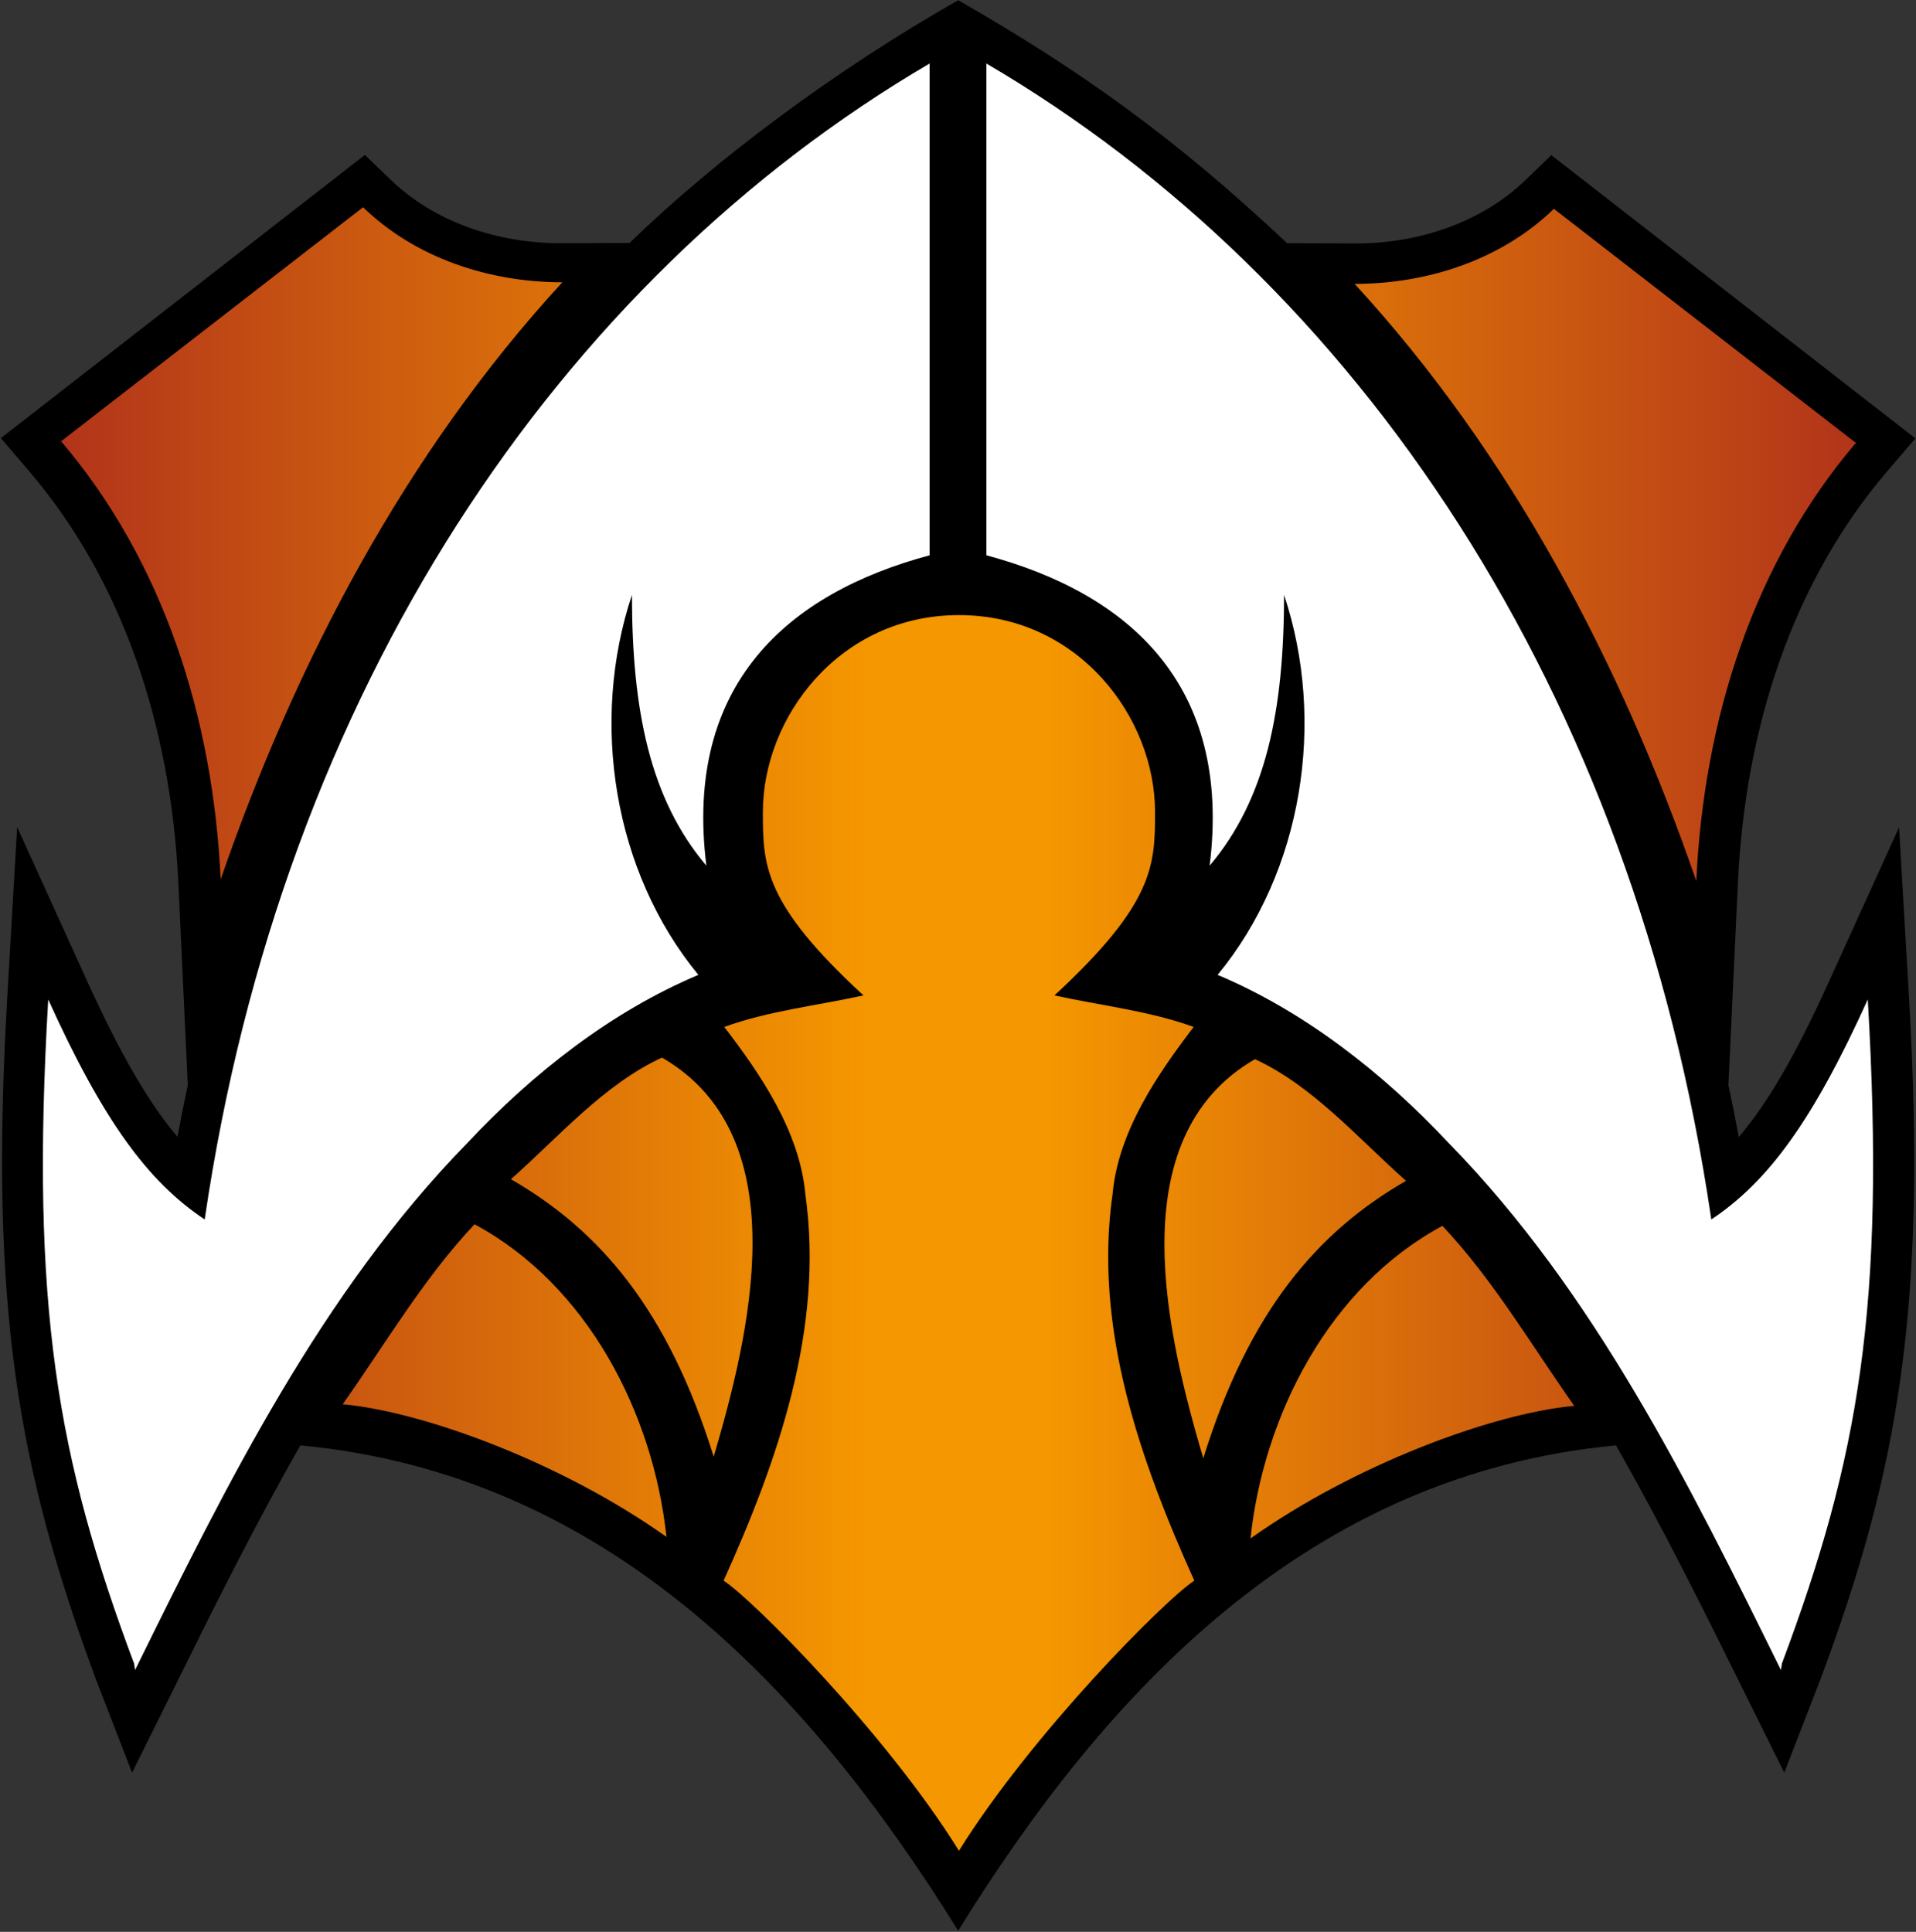
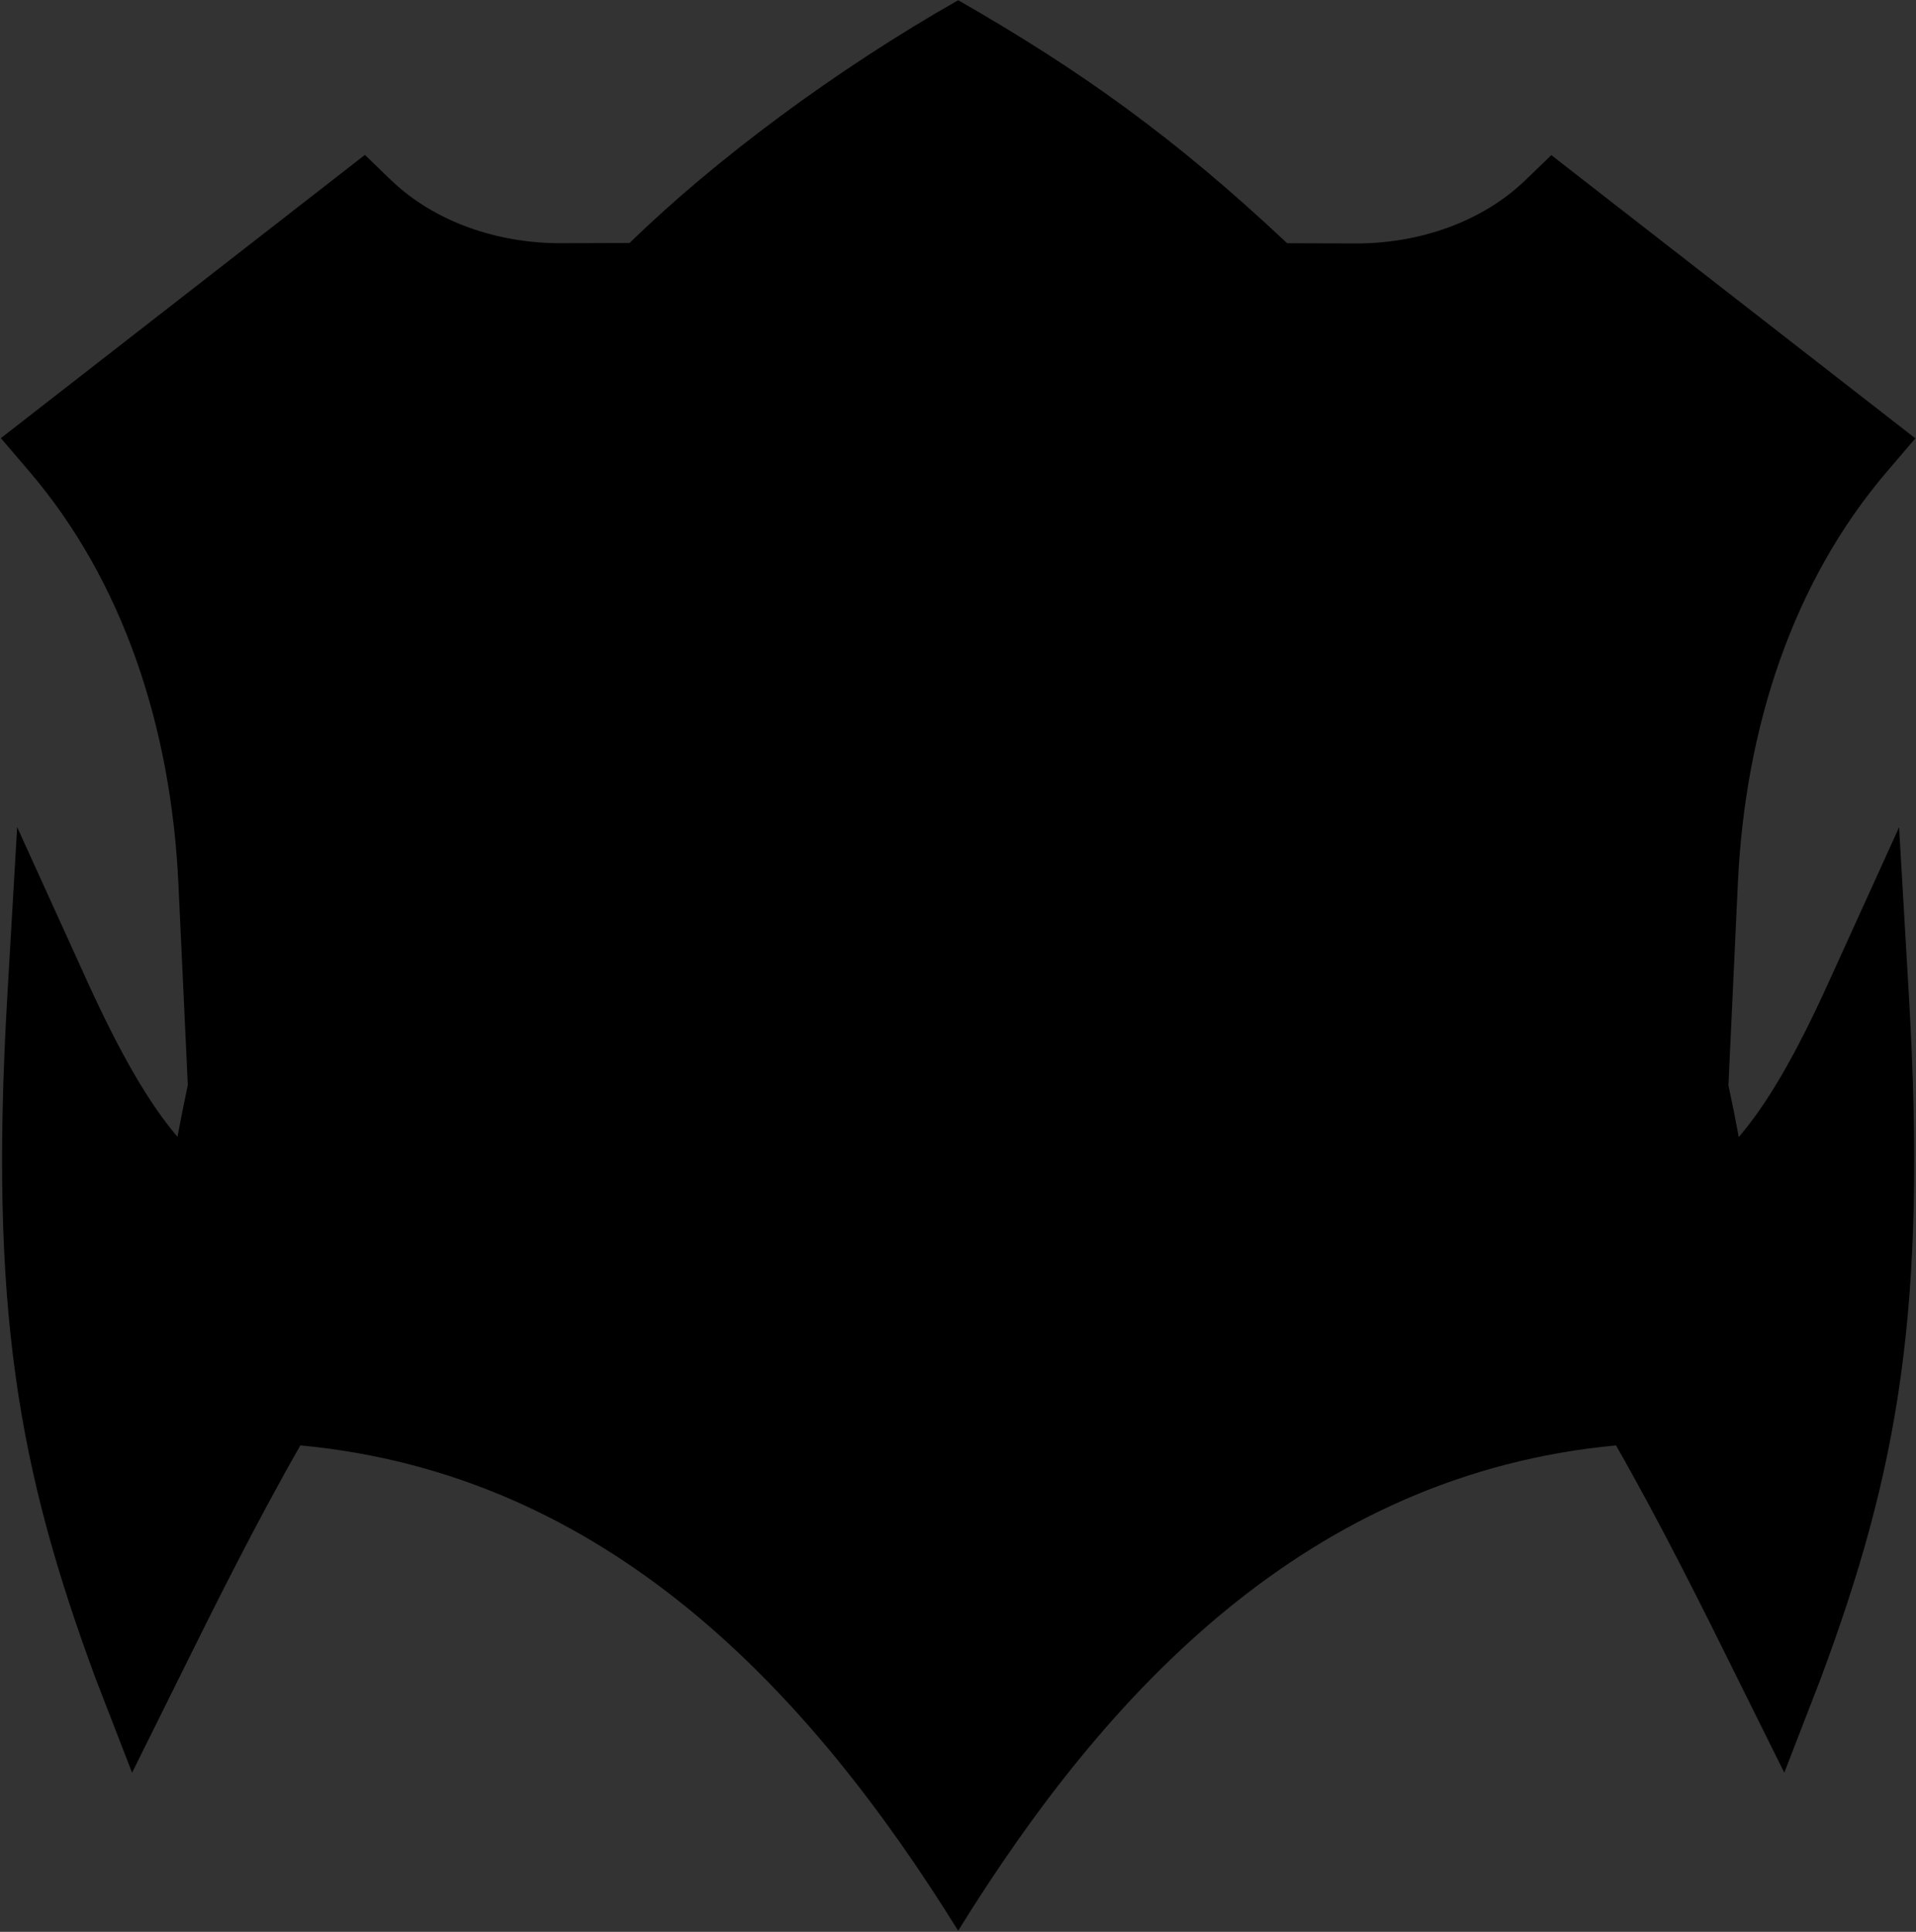
<svg xmlns="http://www.w3.org/2000/svg" width="600" height="605" version="1.1">
  <rect width="100%" height="100%" fill="#333333" stroke="none" />
  <defs>
    <linearGradient id="gradient-body" x2=".5" spreadMethod="reflect">
      <stop stop-color="#b2341a" offset="0" />
      <stop stop-color="#f59700" offset=".9" />
    </linearGradient>
  </defs>
  <path id="outline" fill="black" d="m197 76.1-21.3 0.063c-19.8 0.06-39.6-6.62-53.3-19.8l-8.13-7.85-114 88.7 8.89 10.4c29.4 34.4 44.4 80.1 46.7 129l2.95 63.2c-1.14 5.37-2.23 10.8-3.24 16.2-8.83-10.4-17.7-25.5-28.3-48.8l-21.9-48.2-3.07 52.8c-5.68 97.7 3.27 148 27.7 214l0.026 0.069 0.029 0.069 11.3 29.2 13.2-26.6c12.6-25.5 25.4-51.2 39.5-75.9 95.6 8.95 159 76.2 206 152 46.6-75.4 110-143 206-152 14.1 24.7 26.9 50.4 39.5 75.9l13.2 26.6 11.3-29.2 0.026-0.069c24.4-65.4 33.4-116 27.7-214l-3.08-52.8-21.9 48.2c-10.6 23.4-19.4 38.4-28.3 48.8-1.01-5.46-2.09-10.9-3.24-16.2l2.95-63.2c2.28-49 17.3-94.6 46.7-129l8.89-10.4-114-88.7-8.13 7.85c-13.7 13.2-33.5 19.9-53.3 19.8l-21.3-0.063c-35.2-33.1-64.8-54.2-103-76.1-38.2 21.7-76 49.8-103 76.1z" />
-   <path id="shield" fill="url(#gradient-body)" d="m374 495c-17-37.7-31.6-79.2-25.6-121 1.78-19.9 14.3-37.8 25.4-52.4-14-5.07-29.1-6.67-43.6-9.87 31.4-29 31.5-40.9 31.5-57.5 0-29.5-23.9-61.6-61.4-61.6-37.5 0-61.4 32.1-61.4 61.6 0 16.7 0.113 28.6 31.5 57.5-14.5 3.2-29.6 4.8-43.6 9.87 11.1 14.5 23.6 32.5 25.4 52.4 5.94 41.9-8.61 83.4-25.6 121 9.19 5.97 51 48 73.7 84.6 22.8-36.6 64.5-78.6 73.7-84.6zm119-54.7c-13.4-19-25.4-39.5-41.3-56.4-35.5 19.1-56 59.4-60.1 97.9 32.2-22.9 75.2-39 101-41.5zm-52.7-70.5c-14.9-13.2-29.1-29.7-47.3-38.1-43.1 24.9-27.1 87.8-16.2 125 14.3-46 35.7-70.9 63.5-86.9zm141-231-94.7-73.4c-16.5 16-39.6 23.5-62.4 23.5 49.1 53.4 83.5 119 107 187 2.39-51.2 18.2-99.8 49.8-137zm-474 301c13.4-19 25.4-39.5 41.3-56.4 35.5 19.1 56 59.4 60.1 97.9-32.2-22.9-75.2-39-101-41.5zm52.7-70.5c14.9-13.2 29.1-29.7 47.3-38.1 43.1 24.9 27.1 87.8 16.2 125-14.3-46-35.7-70.9-63.5-86.9zm-141-231 94.7-73.4c16.5 16 39.6 23.5 62.4 23.5-49.1 53.4-83.5 119-107 187-2.39-51.2-18.2-99.8-49.8-137z" />
-   <path id="mask" fill="white" d="m558 521c24.1-64.3 32.5-112 26.9-208-17.3 38.2-31.3 57.1-49 68.9-24.3-166-111-294-227-362v154c44.3 11.9 77 40.3 69.9 97.2 17.6-20.8 23.3-48.5 23.3-84.8 13.2 39.6 5.89 86.6-20.8 119 27.3 11.5 51.9 30.8 72.4 52.7 45.8 46.9 75.4 107 104 165zm-516 0c-24.1-64.3-32.5-112-26.9-208 17.3 38.2 31.3 57.1 49 68.9 24.3-166 111-294 227-362v154c-44.3 11.9-77 40.3-69.9 97.2-17.6-20.8-23.3-48.5-23.3-84.8-13.2 39.6-5.89 86.6 20.8 119-27.3 11.5-51.9 30.8-72.4 52.7-45.8 46.9-75.4 107-104 165z" />
</svg>